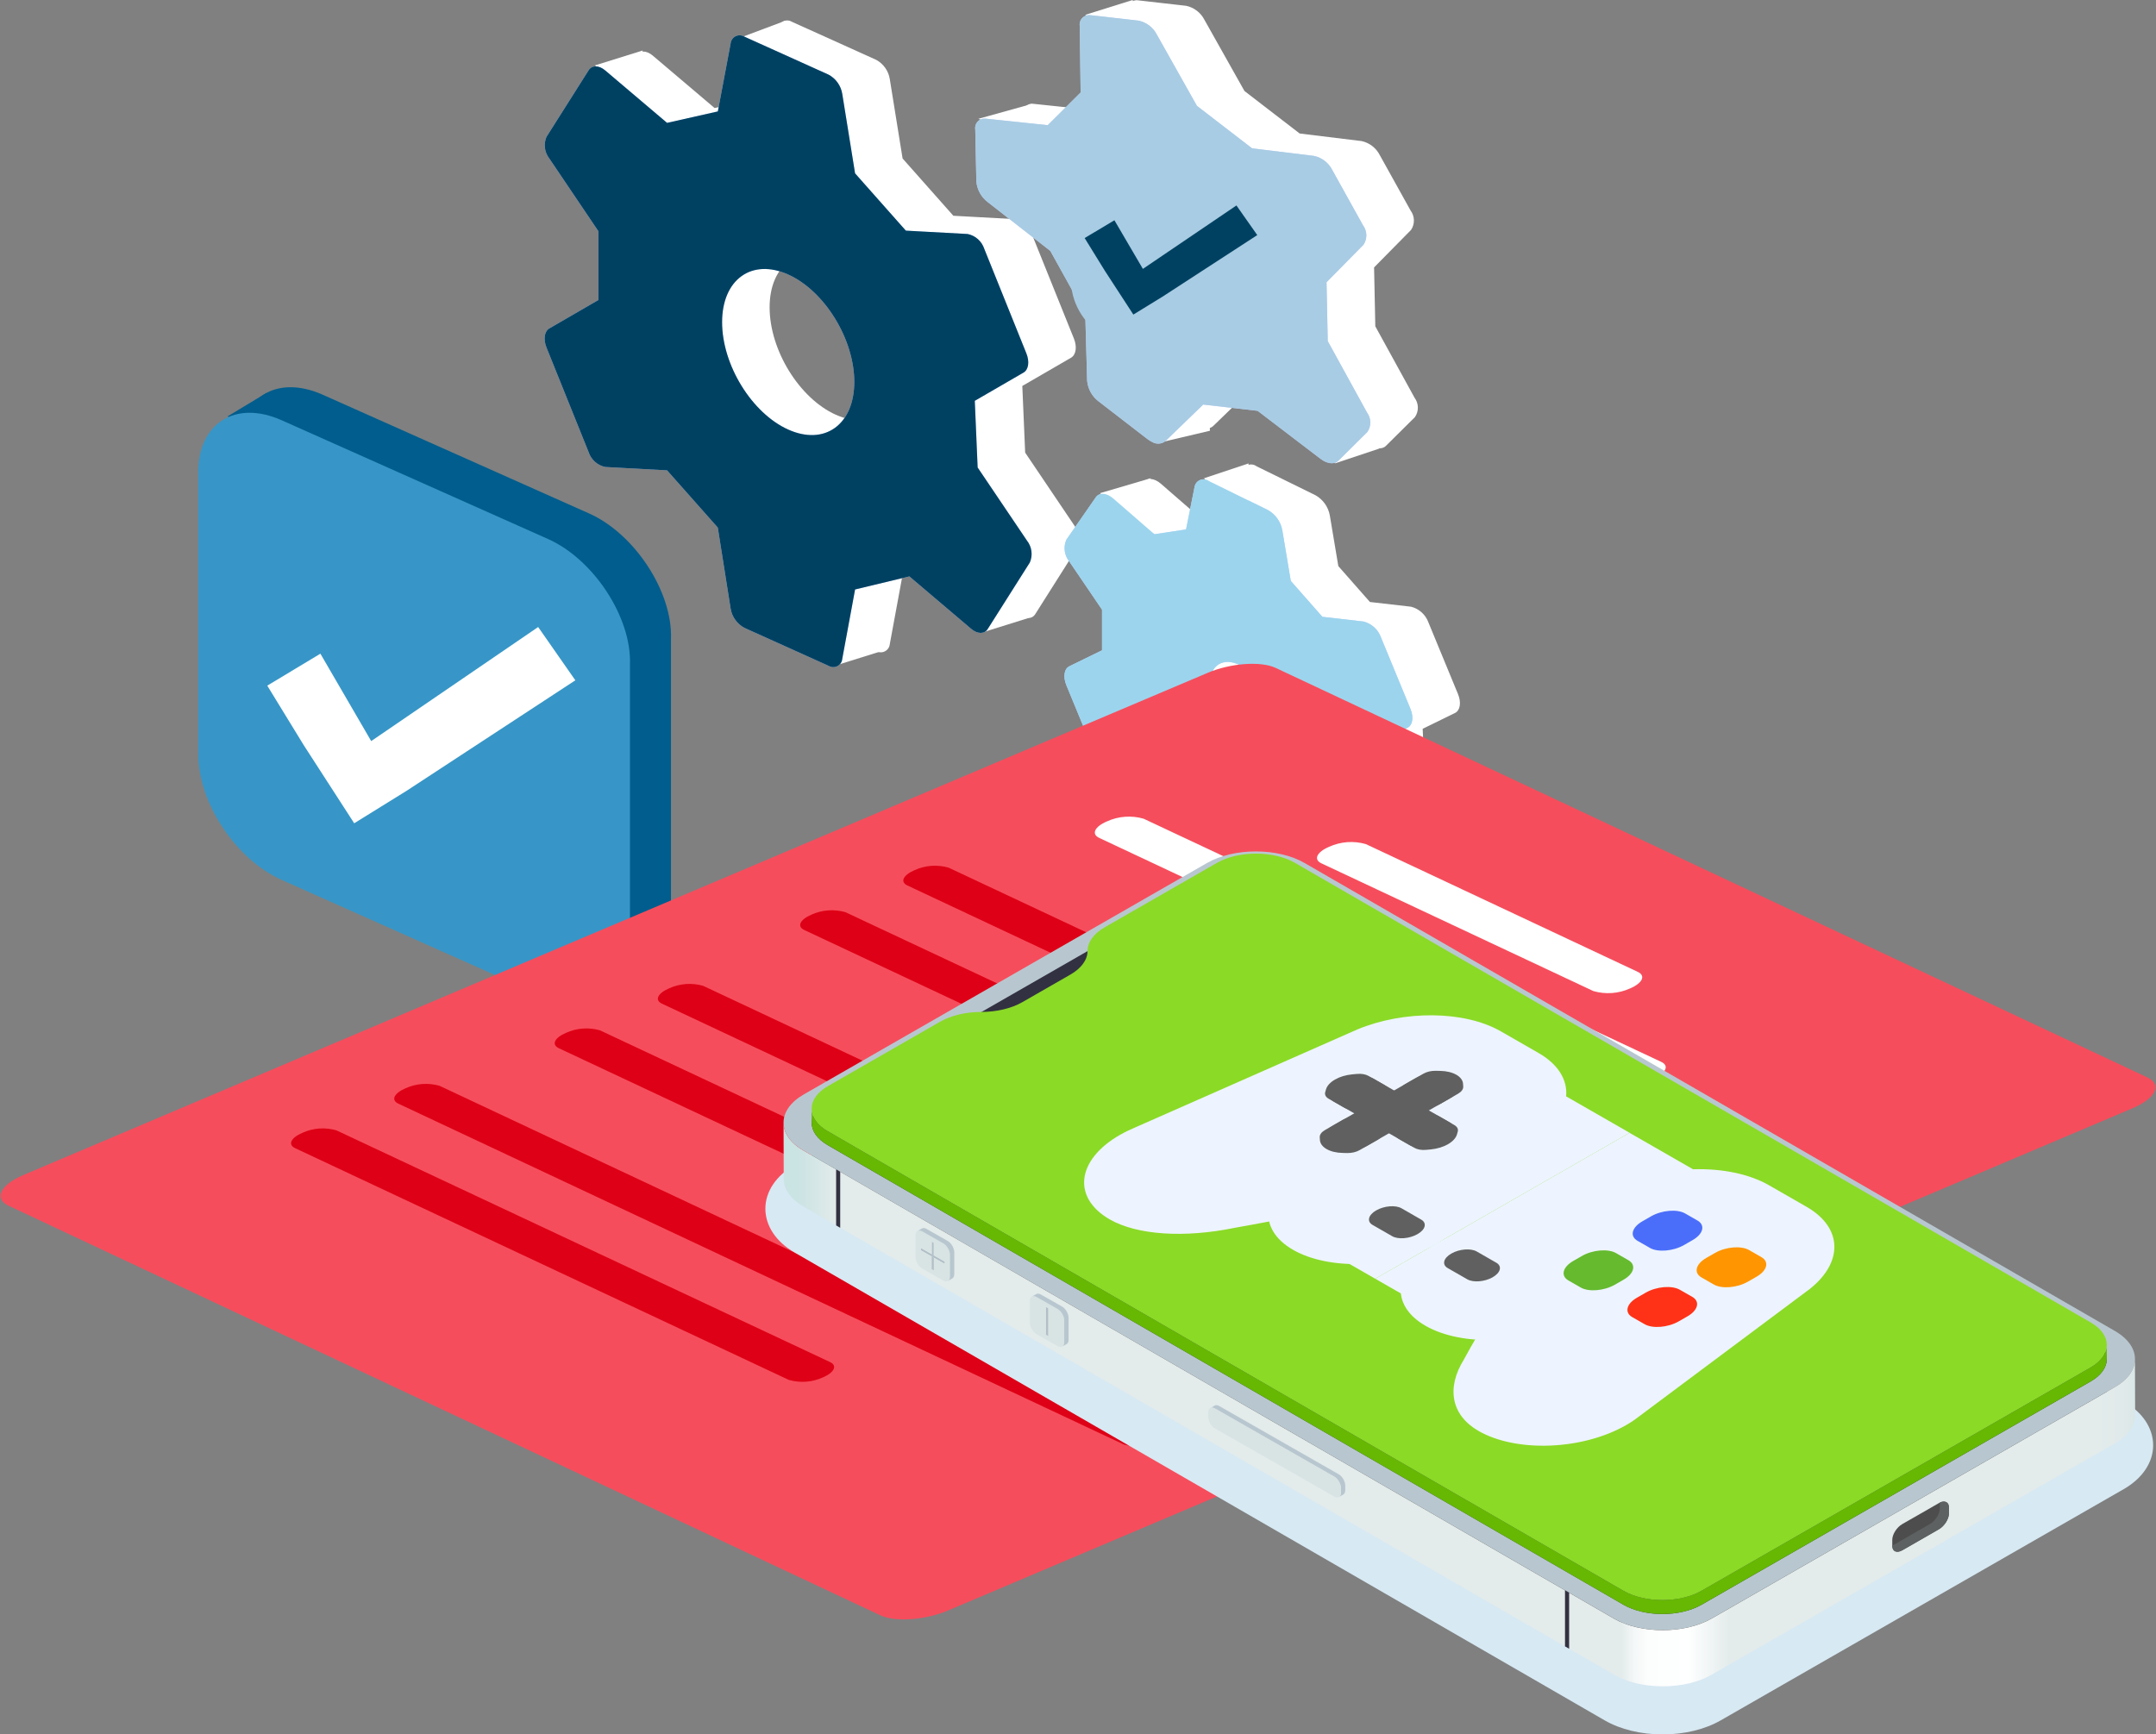
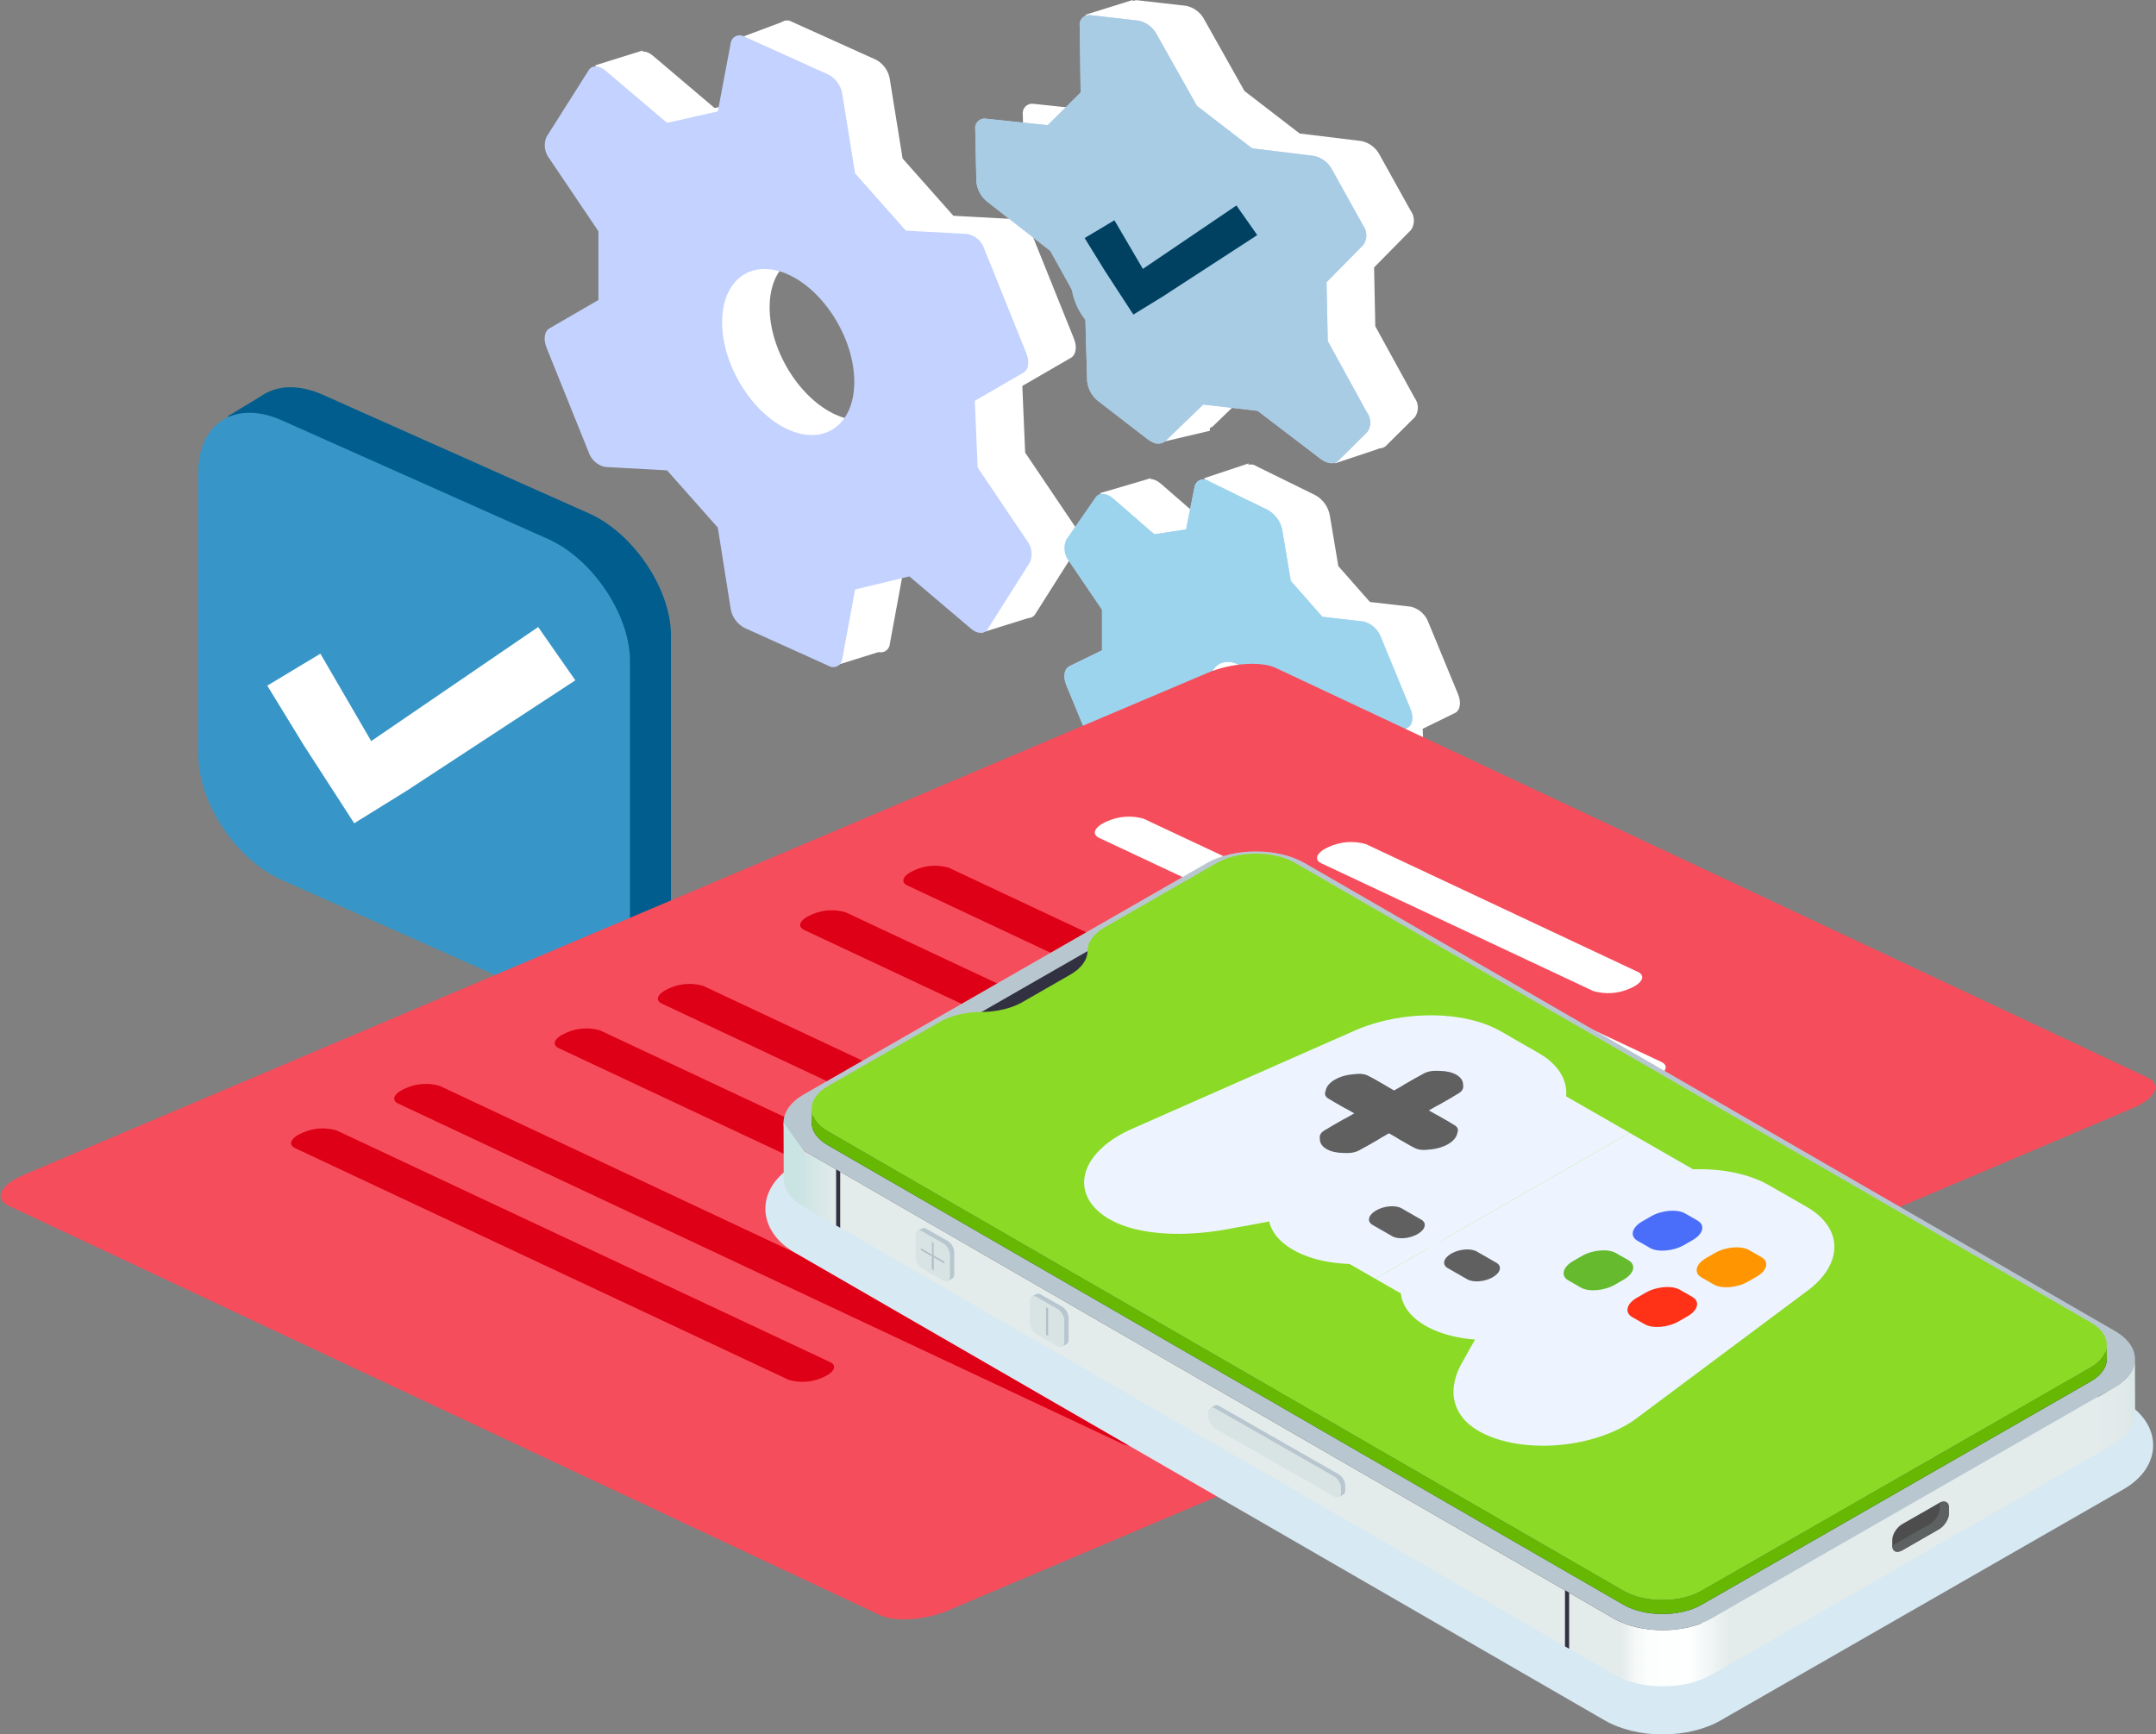
<svg xmlns="http://www.w3.org/2000/svg" width="261" height="210" viewBox="0 0 261 210" fill="none">
  <rect x="0" y="0" width="261" height="210" fill="#808080" stroke="none" />
  <path fill-rule="evenodd" clip-rule="evenodd" d="M172.439 93.001L172.226 88.238L176.131 86.332C176.77 86.021 176.923 85.055 176.498 84.026L172.932 75.386C172.765 74.916 172.485 74.494 172.116 74.158C171.747 73.821 171.301 73.581 170.818 73.458L165.84 72.888L162.014 68.542L160.985 62.406C160.893 61.895 160.688 61.41 160.386 60.986C160.085 60.563 159.693 60.212 159.239 59.958L152.107 56.45C151.954 56.337 151.774 56.266 151.584 56.244C151.395 56.222 151.203 56.248 151.028 56.322C150.852 56.396 150.698 56.514 150.582 56.664C150.465 56.815 150.39 56.993 150.362 57.182L149.334 62.309L145.505 62.889L140.527 58.564C139.723 57.866 138.838 57.801 138.413 58.413L134.848 63.545C134.654 63.98 134.585 64.46 134.65 64.931C134.715 65.403 134.911 65.847 135.215 66.213L139.162 72.021V76.945L135.215 78.871C134.576 79.183 134.422 80.147 134.848 81.178L138.413 89.817C138.581 90.287 138.861 90.709 139.23 91.045C139.598 91.382 140.044 91.622 140.527 91.746L145.505 92.317L149.33 96.658L150.36 102.913C150.453 103.426 150.657 103.912 150.959 104.337C151.261 104.762 151.653 105.115 152.107 105.37L159.239 108.875C159.393 108.988 159.574 109.059 159.764 109.081C159.954 109.104 160.146 109.076 160.322 109.002C160.498 108.928 160.652 108.809 160.768 108.658C160.885 108.507 160.96 108.328 160.987 108.139L162.018 102.891L166.145 102.204L171.113 106.522C171.918 107.222 172.803 107.283 173.228 106.672L176.794 101.539C176.988 101.105 177.056 100.625 176.991 100.153C176.926 99.682 176.731 99.238 176.427 98.872L172.439 93.001ZM155.819 86.746C154.78 86.165 153.906 85.331 153.277 84.32C152.648 83.31 152.286 82.157 152.224 80.969C152.224 78.757 153.832 77.752 155.819 78.728C156.858 79.308 157.733 80.142 158.362 81.152C158.991 82.162 159.354 83.315 159.416 84.504C159.417 86.708 157.804 87.715 155.819 86.739L155.819 86.746Z" fill="white" />
  <path fill-rule="evenodd" clip-rule="evenodd" d="M171.243 48.157L166.491 39.508L166.343 32.38L170.819 27.837C171.054 27.487 171.174 27.073 171.163 26.652C171.153 26.231 171.012 25.824 170.76 25.486L167.035 18.784C166.818 18.356 166.508 17.981 166.129 17.686C165.749 17.392 165.309 17.186 164.84 17.082L157.334 16.164L150.651 11.017L145.801 2.392C145.582 1.965 145.271 1.592 144.891 1.3C144.51 1.008 144.069 0.805 143.6 0.704L137.784 0.043C137.607 0.013 137.425 0.026 137.254 0.08C137.083 0.134 136.927 0.228 136.798 0.353C136.67 0.479 136.573 0.633 136.515 0.803C136.458 0.973 136.441 1.154 136.467 1.332L136.576 9.4L132.592 13.358L125.123 12.573C124.945 12.546 124.763 12.561 124.593 12.617C124.422 12.673 124.267 12.768 124.14 12.896C124.013 13.023 123.918 13.178 123.862 13.349C123.807 13.52 123.792 13.702 123.82 13.879L123.952 20.173C123.995 20.663 124.14 21.139 124.378 21.57C124.616 22.001 124.942 22.377 125.333 22.675L132.909 28.582L137.135 36.191L137.364 44.312C137.411 44.803 137.559 45.277 137.799 45.707C138.039 46.137 138.367 46.511 138.76 46.807L144.658 51.357C144.833 51.494 145.024 51.611 145.225 51.707C145.47 51.858 145.756 51.93 146.044 51.913C146.332 51.896 146.607 51.791 146.833 51.613L151.411 47.183L158.003 47.939L165.612 53.747C166.416 54.362 167.292 54.462 167.776 53.985L171.29 50.5C171.528 50.153 171.651 49.741 171.643 49.321C171.634 48.901 171.494 48.493 171.243 48.157ZM149.019 32.015C147.961 31.5 147.052 30.723 146.379 29.758C145.707 28.792 145.293 27.671 145.177 26.5C145.132 24.378 146.785 23.404 148.857 24.329C148.884 24.34 148.911 24.351 148.94 24.365C149.989 24.884 150.886 25.667 151.542 26.637C152.231 27.571 152.634 28.685 152.704 29.844C152.746 31.964 151.093 32.938 149.019 32.015Z" fill="white" />
  <path fill-rule="evenodd" clip-rule="evenodd" d="M123.318 74.338C124.083 74.987 124.927 74.993 125.326 74.356L130.427 66.298C130.612 65.867 130.677 65.395 130.616 64.93C130.554 64.466 130.368 64.027 130.078 63.659L124.104 54.802L123.758 46.731L129.656 43.314C130.263 42.964 130.407 41.989 130.004 40.99L124.905 28.328C124.758 27.878 124.495 27.476 124.142 27.16C123.79 26.845 123.36 26.629 122.897 26.534L115.411 26.124L109.265 19.19L107.716 9.576C107.639 9.085 107.449 8.619 107.161 8.214C106.874 7.808 106.497 7.475 106.06 7.239L95.859 2.634C95.7 2.538 95.519 2.484 95.334 2.477C95.148 2.47 94.964 2.511 94.798 2.595C94.632 2.679 94.49 2.803 94.386 2.957C94.282 3.111 94.218 3.288 94.201 3.473L92.654 11.695L86.508 13.081L79.021 6.731C78.258 6.084 77.417 6.075 77.014 6.714L71.913 14.772C71.728 15.203 71.663 15.675 71.724 16.14C71.786 16.605 71.972 17.044 72.262 17.412L78.198 26.209V34.526L72.262 37.965C71.656 38.318 71.51 39.291 71.913 40.289L77.014 52.951C77.161 53.401 77.424 53.803 77.776 54.118C78.128 54.434 78.558 54.65 79.021 54.745L86.508 55.155L92.65 62.084L94.2 71.875C94.277 72.367 94.467 72.834 94.755 73.241C95.043 73.647 95.421 73.981 95.859 74.218L106.06 78.823C106.219 78.919 106.401 78.973 106.587 78.98C106.773 78.987 106.958 78.946 107.124 78.861C107.29 78.776 107.432 78.65 107.536 78.496C107.64 78.341 107.703 78.162 107.718 77.976L109.269 69.576L115.841 67.997L123.318 74.338ZM101.17 50.211C96.758 48.219 93.168 42.389 93.168 37.214C93.168 32.039 96.758 29.45 101.17 31.441C105.581 33.432 109.171 39.264 109.171 44.438C109.171 49.612 105.581 52.198 101.17 50.208V50.211Z" fill="white" />
  <path fill-rule="evenodd" clip-rule="evenodd" d="M166.686 94.794L166.472 90.035L170.377 88.125C171.016 87.816 171.169 86.85 170.744 85.822L167.179 77.181C167.012 76.711 166.732 76.289 166.363 75.953C165.994 75.616 165.548 75.376 165.064 75.253L160.086 74.682L156.26 70.337L155.232 64.201C155.139 63.69 154.935 63.205 154.633 62.781C154.331 62.358 153.94 62.007 153.486 61.753L146.354 58.245C146.2 58.133 146.02 58.061 145.831 58.039C145.642 58.017 145.45 58.043 145.274 58.117C145.099 58.191 144.945 58.308 144.828 58.459C144.712 58.609 144.636 58.788 144.608 58.976L143.58 64.103L139.752 64.683L134.774 60.359C133.97 59.66 133.084 59.595 132.659 60.207L129.094 65.341C128.9 65.775 128.832 66.255 128.897 66.726C128.962 67.197 129.157 67.641 129.461 68.006L133.408 73.814V78.737L129.461 80.665C128.822 80.978 128.669 81.941 129.094 82.971L132.659 91.61C132.827 92.081 133.107 92.503 133.476 92.839C133.845 93.175 134.291 93.416 134.774 93.54L139.752 94.111L143.576 98.45L144.607 104.705C144.699 105.218 144.903 105.704 145.205 106.129C145.507 106.554 145.899 106.906 146.354 107.162L153.486 110.668C153.64 110.781 153.821 110.852 154.011 110.874C154.201 110.896 154.393 110.869 154.569 110.794C154.745 110.72 154.898 110.602 155.015 110.45C155.131 110.299 155.207 110.12 155.233 109.931L156.265 104.682L160.391 103.997L165.36 108.314C166.165 109.013 167.049 109.076 167.475 108.465L171.04 103.331C171.234 102.897 171.302 102.417 171.237 101.946C171.172 101.474 170.977 101.031 170.673 100.665L166.686 94.794ZM150.065 88.539C149.026 87.958 148.152 87.123 147.523 86.113C146.894 85.102 146.532 83.949 146.469 82.76C146.469 80.549 148.082 79.543 150.065 80.519C151.104 81.1 151.978 81.934 152.607 82.945C153.236 83.955 153.599 85.109 153.661 86.297C153.664 88.508 152.051 89.517 150.065 88.539Z" fill="#C3D2FE" />
  <path fill-rule="evenodd" clip-rule="evenodd" d="M77.798 6.115L72.045 7.913L76.719 14.387L77.798 6.115Z" fill="white" />
  <path fill-rule="evenodd" clip-rule="evenodd" d="M95.056 2.518L89.304 4.676L95.416 8.632L95.056 2.518Z" fill="white" />
  <path fill-rule="evenodd" clip-rule="evenodd" d="M106.921 78.773L101.169 80.572L99.371 75.894L106.921 78.773Z" fill="white" />
  <path fill-rule="evenodd" clip-rule="evenodd" d="M118.789 76.614L124.542 74.816L121.665 68.701L118.789 76.614Z" fill="white" />
-   <path fill-rule="evenodd" clip-rule="evenodd" d="M118.431 14.387L124.903 12.588L125.981 16.905L118.431 14.387Z" fill="white" />
  <path fill-rule="evenodd" clip-rule="evenodd" d="M131.371 1.798L137.123 -0.001L137.48 4.676L131.371 1.798Z" fill="white" />
  <path fill-rule="evenodd" clip-rule="evenodd" d="M161.573 56.112L166.965 54.314L166.608 49.638L161.573 56.112Z" fill="white" />
  <path fill-rule="evenodd" clip-rule="evenodd" d="M140.359 53.594L146.472 52.154L146.114 44.602L140.359 53.594Z" fill="white" />
  <path fill-rule="evenodd" clip-rule="evenodd" d="M133.169 59.709L139.281 57.911L139.638 66.543L133.169 59.709Z" fill="white" />
  <path fill-rule="evenodd" clip-rule="evenodd" d="M145.752 57.91L151.146 56.111V63.666L145.752 57.91Z" fill="white" />
  <path fill-rule="evenodd" clip-rule="evenodd" d="M165.49 49.953L160.737 41.306L160.59 34.179L165.066 29.635C165.3 29.285 165.42 28.871 165.41 28.45C165.399 28.029 165.258 27.622 165.007 27.284L161.281 20.582C161.064 20.154 160.754 19.78 160.375 19.486C159.995 19.192 159.555 18.987 159.086 18.884L151.58 17.967L144.897 12.818L140.047 4.192C139.827 3.766 139.516 3.393 139.136 3.101C138.755 2.809 138.314 2.606 137.846 2.504L132.029 1.846C131.852 1.816 131.671 1.829 131.499 1.882C131.328 1.936 131.172 2.029 131.043 2.155C130.915 2.28 130.818 2.435 130.761 2.605C130.703 2.775 130.686 2.956 130.712 3.133L130.821 11.202L126.837 15.16L119.368 14.374C119.19 14.347 119.009 14.362 118.838 14.418C118.667 14.474 118.512 14.57 118.385 14.697C118.258 14.824 118.163 14.98 118.108 15.15C118.052 15.321 118.037 15.503 118.065 15.681L118.197 21.974C118.24 22.465 118.385 22.941 118.623 23.372C118.862 23.802 119.187 24.179 119.58 24.476L127.154 30.384L131.38 37.994L131.609 46.114C131.656 46.604 131.804 47.079 132.044 47.508C132.284 47.938 132.612 48.313 133.005 48.609L138.903 53.159C139.078 53.296 139.269 53.413 139.47 53.508C139.715 53.66 140.001 53.732 140.288 53.716C140.576 53.7 140.852 53.596 141.079 53.419L145.657 48.988L152.248 49.743L159.857 55.552C160.661 56.168 161.539 56.267 162.021 55.788L165.536 52.303C165.775 51.956 165.899 51.542 165.89 51.121C165.882 50.7 165.742 50.291 165.49 49.953ZM143.266 33.813C142.208 33.299 141.299 32.521 140.626 31.555C139.954 30.59 139.54 29.468 139.424 28.296C139.379 26.176 141.032 25.202 143.104 26.127C143.133 26.137 143.16 26.149 143.187 26.162C144.236 26.682 145.133 27.465 145.789 28.435C146.476 29.37 146.878 30.483 146.946 31.642C146.993 33.762 145.341 34.739 143.266 33.813Z" fill="#C3D2FE" />
  <path fill-rule="evenodd" clip-rule="evenodd" d="M117.566 76.137C118.331 76.787 119.175 76.794 119.573 76.157L124.674 68.098C124.859 67.668 124.924 67.195 124.863 66.73C124.801 66.266 124.615 65.826 124.325 65.459L118.351 56.602L118.006 48.531L123.904 45.113C124.511 44.764 124.656 43.789 124.252 42.79L119.153 30.127C119.006 29.677 118.743 29.274 118.39 28.959C118.038 28.644 117.608 28.428 117.145 28.332L109.659 27.924L103.513 20.989L101.964 11.374C101.887 10.884 101.697 10.418 101.409 10.012C101.122 9.607 100.745 9.273 100.307 9.038L90.104 4.432C89.945 4.336 89.764 4.282 89.578 4.275C89.392 4.268 89.208 4.309 89.042 4.393C88.876 4.477 88.734 4.602 88.63 4.756C88.526 4.911 88.463 5.089 88.447 5.274L86.899 13.491L80.753 14.876L73.266 8.526C72.503 7.879 71.658 7.869 71.259 8.507L66.159 16.565C65.974 16.996 65.908 17.468 65.97 17.933C66.031 18.398 66.217 18.837 66.508 19.204L72.444 28.004V36.321L66.508 39.761C65.901 40.112 65.756 41.086 66.159 42.084L71.259 54.747C71.406 55.196 71.669 55.599 72.021 55.914C72.374 56.229 72.803 56.445 73.266 56.541L80.753 56.949L86.895 63.88L88.446 73.67C88.523 74.162 88.713 74.63 89.001 75.036C89.288 75.443 89.666 75.778 90.104 76.015L100.305 80.617C100.464 80.713 100.646 80.768 100.832 80.775C101.019 80.781 101.204 80.74 101.37 80.656C101.536 80.571 101.678 80.445 101.782 80.29C101.885 80.135 101.948 79.956 101.963 79.77L103.515 71.371L110.086 69.79L117.566 76.137ZM95.417 52.01C91.005 50.018 87.415 44.187 87.415 39.013C87.415 33.838 91.005 31.248 95.417 33.239C99.828 35.23 103.418 41.062 103.418 46.236C103.418 51.41 99.828 53.997 95.417 52.008V52.01Z" fill="#C3D2FE" />
  <path fill-rule="evenodd" clip-rule="evenodd" d="M166.686 94.794L166.472 90.035L170.377 88.125C171.016 87.816 171.169 86.85 170.744 85.822L167.179 77.181C167.012 76.711 166.732 76.289 166.363 75.953C165.994 75.616 165.548 75.376 165.064 75.253L160.086 74.682L156.26 70.337L155.232 64.201C155.139 63.69 154.935 63.205 154.633 62.781C154.331 62.358 153.94 62.007 153.486 61.753L146.354 58.245C146.2 58.133 146.02 58.061 145.831 58.039C145.642 58.017 145.45 58.043 145.274 58.117C145.099 58.191 144.945 58.308 144.828 58.459C144.712 58.609 144.636 58.788 144.608 58.976L143.58 64.103L139.752 64.683L134.774 60.359C133.97 59.66 133.084 59.595 132.659 60.207L129.094 65.341C128.9 65.775 128.832 66.255 128.897 66.726C128.962 67.197 129.157 67.641 129.461 68.006L133.408 73.814V78.737L129.461 80.665C128.822 80.978 128.669 81.941 129.094 82.971L132.659 91.61C132.827 92.081 133.107 92.503 133.476 92.839C133.845 93.175 134.291 93.416 134.774 93.54L139.752 94.111L143.576 98.45L144.607 104.705C144.699 105.218 144.903 105.704 145.205 106.129C145.507 106.554 145.899 106.906 146.354 107.162L153.486 110.668C153.64 110.781 153.821 110.852 154.011 110.874C154.201 110.896 154.393 110.869 154.569 110.794C154.745 110.72 154.898 110.602 155.015 110.45C155.131 110.299 155.207 110.12 155.233 109.931L156.265 104.682L160.391 103.997L165.36 108.314C166.165 109.013 167.049 109.076 167.475 108.465L171.04 103.331C171.234 102.897 171.302 102.417 171.237 101.946C171.172 101.474 170.977 101.031 170.673 100.665L166.686 94.794ZM150.065 88.539C149.026 87.958 148.152 87.123 147.523 86.113C146.894 85.102 146.532 83.949 146.469 82.76C146.469 80.549 148.082 79.543 150.065 80.519C151.104 81.1 151.978 81.934 152.607 82.945C153.236 83.955 153.599 85.109 153.661 86.297C153.664 88.508 152.051 89.517 150.065 88.539Z" fill="#9CD4ED" />
  <path fill-rule="evenodd" clip-rule="evenodd" d="M165.49 49.954C165.74 50.291 165.878 50.699 165.885 51.118C165.892 51.538 165.768 51.95 165.53 52.296L162.016 55.781C161.533 56.259 160.658 56.161 159.851 55.545L152.242 49.737L145.651 48.981L141.073 53.412C140.847 53.59 140.571 53.694 140.283 53.709C139.996 53.725 139.71 53.653 139.465 53.501C139.263 53.406 139.073 53.289 138.897 53.152L133 48.602C132.606 48.306 132.279 47.931 132.039 47.502C131.798 47.072 131.65 46.597 131.604 46.107L131.375 37.987L127.148 30.377L119.574 24.469C119.182 24.172 118.856 23.796 118.618 23.365C118.38 22.934 118.235 22.458 118.192 21.967L118.06 15.674C118.032 15.496 118.047 15.315 118.102 15.144C118.158 14.973 118.253 14.817 118.38 14.69C118.507 14.563 118.662 14.467 118.833 14.411C119.003 14.355 119.185 14.34 119.362 14.367L126.832 15.154L130.816 11.195L130.707 3.127C130.681 2.949 130.698 2.768 130.755 2.598C130.813 2.428 130.91 2.274 131.038 2.148C131.166 2.023 131.323 1.929 131.494 1.875C131.665 1.822 131.847 1.809 132.024 1.839L137.84 2.498C138.309 2.599 138.75 2.803 139.13 3.094C139.511 3.386 139.822 3.759 140.041 4.186L144.892 12.811L151.575 17.96L159.081 18.877C159.55 18.98 159.99 19.186 160.369 19.479C160.749 19.773 161.059 20.147 161.276 20.575L165.001 27.277C165.253 27.615 165.394 28.022 165.404 28.443C165.415 28.864 165.295 29.278 165.06 29.628L160.584 34.172L160.732 41.299L165.49 49.954ZM145.792 28.435C145.135 27.465 144.239 26.682 143.189 26.163C143.163 26.149 143.135 26.137 143.107 26.127C141.033 25.202 139.382 26.176 139.426 28.297C139.542 29.468 139.956 30.59 140.629 31.556C141.302 32.522 142.21 33.299 143.269 33.814C145.344 34.737 146.996 33.763 146.951 31.642C146.883 30.483 146.48 29.37 145.792 28.435Z" fill="#A8CCE3" />
-   <path fill-rule="evenodd" clip-rule="evenodd" d="M117.566 76.137C118.331 76.787 119.175 76.794 119.573 76.157L124.674 68.098C124.859 67.668 124.924 67.195 124.863 66.73C124.801 66.266 124.615 65.826 124.325 65.459L118.351 56.602L118.006 48.531L123.904 45.113C124.511 44.764 124.656 43.789 124.252 42.79L119.153 30.127C119.006 29.677 118.743 29.274 118.39 28.959C118.038 28.644 117.608 28.428 117.145 28.332L109.659 27.924L103.513 20.989L101.964 11.374C101.887 10.884 101.697 10.418 101.409 10.012C101.122 9.607 100.745 9.273 100.307 9.038L90.104 4.432C89.945 4.336 89.764 4.282 89.578 4.275C89.392 4.268 89.208 4.309 89.042 4.393C88.876 4.477 88.734 4.602 88.63 4.756C88.526 4.911 88.463 5.089 88.447 5.274L86.899 13.491L80.753 14.876L73.266 8.526C72.503 7.879 71.658 7.869 71.259 8.507L66.159 16.565C65.974 16.996 65.908 17.468 65.97 17.933C66.031 18.398 66.217 18.837 66.508 19.204L72.444 28.004V36.321L66.508 39.761C65.901 40.112 65.756 41.086 66.159 42.084L71.259 54.747C71.406 55.196 71.669 55.599 72.021 55.914C72.374 56.229 72.803 56.445 73.266 56.541L80.753 56.949L86.895 63.88L88.446 73.67C88.523 74.162 88.713 74.63 89.001 75.036C89.288 75.443 89.666 75.778 90.104 76.015L100.305 80.617C100.464 80.713 100.646 80.768 100.832 80.775C101.019 80.781 101.204 80.74 101.37 80.656C101.536 80.571 101.678 80.445 101.782 80.29C101.885 80.135 101.948 79.956 101.963 79.77L103.515 71.371L110.086 69.79L117.566 76.137ZM95.417 52.01C91.005 50.018 87.415 44.187 87.415 39.013C87.415 33.838 91.005 31.248 95.417 33.239C99.828 35.23 103.418 41.062 103.418 46.236C103.418 51.41 99.828 53.997 95.417 52.008V52.01Z" fill="#004162" />
  <path fill-rule="evenodd" clip-rule="evenodd" d="M27.544 50.419L32.274 47.565L33.693 53.988L27.544 50.419Z" fill="#005D8D" />
  <path fill-rule="evenodd" clip-rule="evenodd" d="M71.325 62.173L39.08 47.798C33.39 45.26 28.964 48.225 28.964 54.06V88.176C28.964 94.236 33.6 101.016 39.08 103.457L71.112 117.74C76.802 120.279 81.227 117.316 81.227 111.485V77.364C81.436 71.625 76.804 64.62 71.325 62.173Z" fill="#005D8D" />
  <path fill-rule="evenodd" clip-rule="evenodd" d="M66.358 65.268L34.114 50.89C28.425 48.353 23.999 51.318 23.999 57.152V91.266C23.999 97.326 28.636 104.106 34.114 106.546L66.147 120.829C71.837 123.368 76.262 120.402 76.262 114.567V80.457C76.472 74.716 71.837 67.713 66.358 65.268Z" fill="#3796C7" />
  <path fill-rule="evenodd" clip-rule="evenodd" d="M49.199 95.763L42.879 99.679L36.769 90.222L32.356 83.016L38.785 79.145L44.937 89.729L65.148 75.918L69.649 82.37L49.199 95.763Z" fill="white" />
  <path fill-rule="evenodd" clip-rule="evenodd" d="M147.976 22.96L135.149 11.684C132.687 10.582 129.647 16.913 129.647 19.444V34.239C129.73 35.631 130.178 36.976 130.947 38.14C131.716 39.303 132.777 40.243 134.026 40.865L147.886 47.06C150.348 48.162 156.06 48.882 156.06 46.352L152.263 29.552C152.199 28.172 151.768 26.833 151.014 25.674C150.261 24.515 149.212 23.578 147.976 22.96Z" fill="#A8CCE3" />
  <path fill-rule="evenodd" clip-rule="evenodd" d="M140.743 35.911L137.201 38.088L133.777 32.829L131.305 28.823L134.908 26.669L138.354 32.556L149.68 24.876L152.201 28.465L140.743 35.911Z" fill="#004162" />
  <path fill-rule="evenodd" clip-rule="evenodd" d="M154.427 80.867L259.953 130.452C261.763 131.303 260.994 132.954 258.235 134.151L114.845 194.961C112.087 196.154 108.383 196.43 106.573 195.579L1.047 145.992C-0.763 145.142 0.006 143.49 2.765 142.296L146.155 81.483C148.914 80.293 152.618 80.016 154.427 80.867Z" fill="#F64D5C" />
  <path fill-rule="evenodd" clip-rule="evenodd" d="M165.345 102.2L198.272 117.674C199.25 118.133 198.838 119.026 197.352 119.668C195.952 120.308 194.37 120.424 192.891 119.997L159.963 104.529C158.985 104.069 159.397 103.176 160.883 102.534C162.282 101.893 163.866 101.775 165.345 102.2Z" fill="white" />
  <path fill-rule="evenodd" clip-rule="evenodd" d="M138.448 99.128L153.671 106.283C154.65 106.741 154.238 107.634 152.752 108.277C151.352 108.916 149.769 109.033 148.291 108.605L133.067 101.451C132.089 100.992 132.501 100.099 133.986 99.459C135.386 98.818 136.969 98.7 138.448 99.128Z" fill="white" />
  <path fill-rule="evenodd" clip-rule="evenodd" d="M160.402 109.443L201.118 128.575C202.096 129.035 201.684 129.927 200.198 130.57C198.799 131.21 197.216 131.327 195.738 130.898L155.021 111.766C154.043 111.306 154.454 110.414 155.94 109.773C157.34 109.132 158.923 109.015 160.402 109.443Z" fill="white" />
  <path fill-rule="evenodd" clip-rule="evenodd" d="M102.351 110.447L162.117 138.506C163.022 138.932 162.638 139.757 161.258 140.353C159.96 140.947 158.493 141.057 157.121 140.663L97.356 112.598C96.451 112.174 96.836 111.347 98.215 110.751C99.512 110.157 100.98 110.049 102.351 110.447Z" fill="#DE0016" />
  <path fill-rule="evenodd" clip-rule="evenodd" d="M114.839 105.054L202.668 146.324C203.573 146.749 203.188 147.575 201.809 148.172C200.512 148.767 199.044 148.876 197.673 148.48L109.844 107.21C108.939 106.782 109.324 105.959 110.703 105.362C112 104.766 113.468 104.657 114.839 105.054Z" fill="#DE0016" />
  <path fill-rule="evenodd" clip-rule="evenodd" d="M72.637 124.753L132.403 152.818C133.308 153.241 132.923 154.069 131.544 154.666C130.246 155.259 128.779 155.368 127.408 154.974L67.642 126.91C66.737 126.484 67.122 125.659 68.501 125.063C69.798 124.467 71.266 124.357 72.637 124.753Z" fill="#DE0016" />
  <path fill-rule="evenodd" clip-rule="evenodd" d="M85.125 119.363L172.954 160.632C173.859 161.058 173.474 161.883 172.095 162.48C170.797 163.075 169.33 163.185 167.959 162.789L80.13 121.519C79.225 121.093 79.609 120.268 80.989 119.671C82.286 119.076 83.754 118.967 85.125 119.363Z" fill="#DE0016" />
  <path fill-rule="evenodd" clip-rule="evenodd" d="M40.722 136.859L100.488 164.918C101.393 165.343 101.008 166.169 99.629 166.767C98.332 167.362 96.864 167.471 95.493 167.076L35.727 139.017C34.822 138.59 35.207 137.766 36.586 137.167C37.883 136.572 39.351 136.463 40.722 136.859Z" fill="#DE0016" />
  <path fill-rule="evenodd" clip-rule="evenodd" d="M53.21 131.466L141.039 172.736C141.945 173.162 141.56 173.987 140.181 174.585C138.883 175.18 137.415 175.289 136.044 174.893L48.215 133.624C47.31 133.198 47.694 132.373 49.074 131.775C50.371 131.181 51.839 131.072 53.21 131.466Z" fill="#DE0016" />
  <path d="M201.273 209.999C198.651 209.999 196.167 209.397 194.27 208.303L96.166 151.637C93.933 150.341 92.654 148.409 92.654 146.346C92.654 144.271 93.952 142.339 96.212 141.043L145.014 113.037C146.918 111.943 149.414 111.341 152.03 111.341C154.645 111.341 157.142 111.943 159.039 113.037L257.137 169.703C259.37 170.993 260.655 172.918 260.655 174.987C260.655 177.063 259.357 179.001 257.097 180.298L208.295 208.303C206.385 209.397 203.895 209.999 201.273 209.999Z" fill="#D7E9F3" />
  <path d="M147.319 106.174L147.339 112.978C149.948 111.478 154.204 111.478 156.799 112.978L156.779 106.174C154.19 104.675 149.928 104.675 147.319 106.174Z" fill="#333333" />
  <path d="M100.224 133.198L100.244 140.002L147.339 112.972L147.319 106.175L100.224 133.198Z" fill="#333333" />
  <path d="M98.274 142.765C98.261 141.763 98.919 140.761 100.237 140.002L100.217 133.205C98.893 133.965 98.241 134.966 98.254 135.968C98.254 138.011 98.267 140.729 98.274 142.765Z" fill="#333333" />
  <path d="M98.254 135.941L98.274 142.738C98.274 143.72 98.919 144.696 100.211 145.443L100.191 138.646C98.9 137.899 98.261 136.924 98.254 135.941Z" fill="#333333" />
  <path d="M156.779 106.175L156.799 112.972L253.138 168.623L253.118 161.82L156.779 106.175Z" fill="#333333" />
  <path d="M253.138 168.622C254.271 169.277 254.904 170.115 255.042 170.973C255.042 168.707 255.029 166.442 255.022 164.176C254.884 163.318 254.245 162.48 253.118 161.825C253.118 163.868 253.131 166.586 253.138 168.622Z" fill="#333333" />
  <path d="M255.042 170.967C255.062 171.078 255.068 171.189 255.068 171.301L255.048 164.504C255.048 164.393 255.035 164.281 255.022 164.17C255.022 166.436 255.035 168.701 255.042 170.967Z" fill="#333333" />
-   <path d="M255.075 171.327L255.055 164.53C255.055 165.526 254.403 166.521 253.092 167.274L253.112 174.071C254.423 173.318 255.081 172.322 255.075 171.327Z" fill="#333333" />
  <path d="M100.191 138.646L100.211 145.442L196.549 201.094L196.53 194.29L100.191 138.646Z" fill="#333333" />
-   <path d="M205.99 194.291L206.009 201.095L253.105 174.064L253.085 167.268L205.99 194.291Z" fill="#333333" />
  <path d="M196.53 194.291L196.549 201.088C199.145 202.587 203.401 202.587 206.009 201.088L205.99 194.291C203.381 195.791 199.125 195.791 196.53 194.291Z" fill="#333333" />
  <path d="M146.114 104.491C149.375 102.619 154.691 102.619 157.932 104.491L256.037 161.158C259.278 163.031 259.258 166.088 255.997 167.961L207.195 195.967C203.934 197.84 198.618 197.84 195.377 195.967L97.273 139.307C94.031 137.434 94.051 134.37 97.312 132.504L146.114 104.491Z" fill="#B8C7CF" />
  <path d="M100.224 133.198C97.615 134.697 97.602 137.146 100.191 138.646L196.53 194.297C199.125 195.797 203.381 195.797 205.99 194.297L253.085 167.267C255.694 165.767 255.707 163.318 253.118 161.819L156.779 106.168C154.184 104.668 149.928 104.668 147.319 106.168L100.224 133.198Z" fill="#323142" />
  <path d="M100.184 136.949L196.523 192.601C199.119 194.1 203.374 194.1 205.983 192.601L253.079 165.571C254.39 164.818 255.048 163.822 255.042 162.827V164.523C255.048 165.518 254.396 166.514 253.079 167.267L205.983 194.297C203.374 195.796 199.119 195.796 196.523 194.297L100.191 138.645C98.906 137.899 98.261 136.923 98.254 135.941V134.245C98.254 135.227 98.9 136.203 100.184 136.949Z" fill="#66B803" />
  <path d="M100.217 131.508C97.609 133.008 97.595 135.457 100.184 136.956L196.523 192.608C199.119 194.107 203.374 194.107 205.983 192.608L253.079 165.577C255.687 164.078 255.701 161.629 253.112 160.13L156.773 104.478C154.177 102.979 149.922 102.979 147.313 104.478L133.729 112.277C132.405 113.036 131.66 114.064 131.654 115.138C131.654 116.212 130.903 117.24 129.579 118L123.762 121.339C122.438 122.099 120.646 122.524 118.781 122.524C116.917 122.524 115.125 122.95 113.801 123.71L100.217 131.508Z" fill="#8BDA26" />
-   <path d="M97.273 139.307L195.377 195.974C198.618 197.847 203.934 197.847 207.195 195.974L255.997 167.968C257.637 167.025 258.461 165.781 258.454 164.543L258.474 171.34C258.474 172.584 257.657 173.828 256.017 174.765L207.215 202.771C203.954 204.643 198.638 204.643 195.397 202.771L97.292 146.104C95.685 145.174 94.875 143.95 94.875 142.726L94.855 135.929C94.855 137.153 95.665 138.378 97.273 139.307Z" fill="url(#paint0_linear_57_1840)" />
+   <path d="M97.273 139.307L195.377 195.974C198.618 197.847 203.934 197.847 207.195 195.974L255.997 167.968C257.637 167.025 258.461 165.781 258.454 164.543L258.474 171.34C258.474 172.584 257.657 173.828 256.017 174.765L207.215 202.771C203.954 204.643 198.638 204.643 195.397 202.771L97.292 146.104C95.685 145.174 94.875 143.95 94.875 142.726L94.855 135.929Z" fill="url(#paint0_linear_57_1840)" />
  <path d="M235.292 181.804C235.127 181.804 234.936 181.869 234.732 181.981C234.732 181.981 234.719 181.981 234.712 181.994L233.349 182.78L231.3 183.952L230.292 184.528C229.62 184.914 229.073 185.772 229.073 186.44V187.186C229.073 187.854 229.626 188.084 230.292 187.697L234.706 185.163C235.378 184.777 235.924 183.919 235.924 183.251V182.505C235.924 182.361 235.898 182.236 235.852 182.131C235.746 181.909 235.542 181.797 235.285 181.804H235.292Z" fill="#4D4D4D" />
  <path d="M229.08 187.187V187.135C229.119 187.115 229.159 187.096 229.205 187.069L233.619 184.535C234.29 184.149 234.837 183.291 234.837 182.623V181.929C235.45 181.641 235.937 181.883 235.937 182.505V183.252C235.937 183.92 235.391 184.778 234.719 185.164L230.305 187.698C229.633 188.084 229.086 187.855 229.086 187.187H229.08Z" fill="#5E6161" />
  <path d="M114.368 152.75L113.044 151.997L112.793 151.853L111.469 151.1V151.381L112.793 152.134L113.044 152.278L114.368 153.031V152.75Z" fill="#B1BFC7" />
  <path d="M113.044 151.997V150.465L112.793 150.327V151.853L113.044 151.997Z" fill="#B1BFC7" />
  <path d="M114.994 154.571C114.994 155.075 114.631 155.285 114.196 155.036L111.64 153.582C111.199 153.333 110.843 152.711 110.843 152.207V149.555C110.843 149.051 111.206 148.841 111.64 149.09L114.196 150.544C114.638 150.793 114.994 151.415 114.994 151.919V154.571ZM112.793 150.328V151.853L111.463 151.094V151.375L112.793 152.135V153.667L113.037 153.805V152.273L114.368 153.032V152.751L113.037 151.991V150.465L112.793 150.328Z" fill="#D8E3E3" />
  <path d="M112.793 153.667L113.044 153.805V152.279L112.793 152.135V153.667Z" fill="#B1BFC7" />
  <path d="M115.521 151.624V154.276C115.521 154.531 115.428 154.708 115.283 154.793L114.756 155.094C114.901 155.009 114.994 154.832 114.994 154.577V151.925C114.994 151.421 114.631 150.799 114.196 150.55L111.64 149.096C111.423 148.972 111.225 148.959 111.08 149.044L111.607 148.743C111.752 148.658 111.95 148.671 112.167 148.795L114.723 150.249C115.165 150.498 115.521 151.12 115.521 151.624Z" fill="#B8C7CF" />
  <path d="M128.834 162.513C128.834 163.017 128.479 163.227 128.037 162.978L125.481 161.525C125.04 161.276 124.684 160.654 124.684 160.149V157.497C124.684 156.993 125.046 156.784 125.481 157.033L128.037 158.486C128.479 158.735 128.834 159.357 128.834 159.861V162.513Z" fill="#D8E3E3" />
  <path d="M126.884 158.407V161.747L126.634 161.609V158.27L126.884 158.407Z" fill="#B1BFC7" />
  <path d="M129.361 159.566V162.218C129.361 162.474 129.269 162.65 129.124 162.736L128.597 163.037C128.742 162.952 128.834 162.775 128.834 162.519V159.867C128.834 159.363 128.479 158.741 128.037 158.492L125.481 157.039C125.264 156.914 125.066 156.901 124.921 156.986L125.448 156.685C125.593 156.6 125.791 156.613 126.008 156.738L128.564 158.191C129.006 158.44 129.361 159.062 129.361 159.566Z" fill="#B8C7CF" />
  <path d="M162.853 179.872V180.435C162.853 180.69 162.761 180.867 162.616 180.952L162.089 181.253C162.234 181.168 162.326 180.991 162.326 180.736V180.173C162.326 179.669 161.964 179.047 161.529 178.798L147.076 170.541C146.858 170.416 146.661 170.403 146.516 170.488L147.043 170.187C147.188 170.102 147.385 170.115 147.603 170.24L162.056 178.497C162.498 178.745 162.853 179.367 162.853 179.872Z" fill="#B8C7CF" />
  <path d="M162.326 180.167C162.326 179.662 161.964 179.04 161.529 178.792L147.076 170.535C146.634 170.286 146.279 170.495 146.279 170.999V171.563C146.279 172.067 146.641 172.689 147.076 172.938L161.529 181.195C161.971 181.443 162.326 181.234 162.326 180.73V180.167Z" fill="#D8E3E3" />
  <path d="M101.713 141.874V148.658L101.219 148.37V141.586L101.713 141.874Z" fill="#323142" />
  <path d="M189.955 192.837V199.627L189.455 199.339V192.549L189.955 192.837Z" fill="#323142" />
  <path d="M197.274 137.153L166.483 154.826L162.557 152.574C159.5 152.868 174.738 146.353 172.577 145.109C171.233 144.336 167.023 145.358 153.65 147.892C153.044 148.01 152.418 148.127 151.766 148.245L149.487 148.658C143.38 149.915 137.649 149.535 134.355 147.649C129.763 145.017 130.317 140.427 135.58 137.408C136.18 137.068 136.812 136.76 137.471 136.485L164.309 124.646C169.909 122.315 177.247 122.328 181.681 124.869L186.233 127.482C188.671 128.876 189.771 130.782 189.593 132.746L197.274 137.153Z" fill="#EDF4FF" />
  <path d="M173.749 150.648C168.67 153.562 160.969 153.863 156.542 151.329C152.115 148.788 152.649 144.369 157.721 141.455C162.801 138.541 170.502 138.24 174.929 140.774C179.356 143.314 178.822 147.734 173.749 150.648Z" fill="#EDF4FF" />
  <path d="M197.274 137.152L166.483 154.825L170.409 157.078C169.896 158.833 181.253 150.085 183.42 151.329C184.764 152.101 182.985 154.518 178.572 162.192C178.367 162.539 178.163 162.899 177.952 163.272L177.234 164.575C175.047 168.079 175.699 171.366 178.993 173.258C183.585 175.89 191.576 175.576 196.839 172.557C197.439 172.217 197.966 171.85 198.447 171.477L219.073 156.076C223.138 152.861 223.111 148.651 218.684 146.11L214.132 143.497C211.695 142.103 208.381 141.467 204.955 141.572L197.274 137.165V137.152Z" fill="#EDF4FF" />
  <path d="M173.749 150.649C168.67 153.563 168.143 157.983 172.57 160.523C176.997 163.064 184.698 162.756 189.777 159.842C194.856 156.928 195.383 152.508 190.956 149.968C186.53 147.427 178.828 147.735 173.749 150.649Z" fill="#EDF4FF" />
  <path d="M199.738 151.094L198.236 150.236C197.267 149.679 197.531 148.612 198.822 147.872L199.883 147.263C201.181 146.523 203.032 146.366 204 146.923L205.496 147.78C206.464 148.337 206.2 149.404 204.909 150.144L203.849 150.753C202.551 151.493 200.7 151.65 199.731 151.094H199.738Z" fill="#4B6EFA" />
  <path d="M207.472 155.526L205.976 154.669C205.008 154.112 205.272 153.045 206.563 152.305L207.623 151.696C208.921 150.956 210.772 150.799 211.741 151.355L213.236 152.213C214.204 152.77 213.941 153.837 212.65 154.577L211.589 155.186C210.291 155.926 208.44 156.083 207.472 155.526Z" fill="#FF9500" />
  <path d="M191.365 155.893L189.87 155.036C188.901 154.479 189.165 153.412 190.456 152.672L191.516 152.063C192.814 151.323 194.665 151.166 195.634 151.722L197.129 152.58C198.098 153.137 197.834 154.204 196.543 154.944L195.482 155.553C194.184 156.293 192.333 156.45 191.365 155.893Z" fill="#65BA2E" />
  <path d="M199.099 160.333L197.597 159.475C196.629 158.919 196.892 157.851 198.183 157.111L199.244 156.502C200.542 155.762 202.393 155.605 203.361 156.162L204.863 157.02C205.832 157.576 205.568 158.644 204.277 159.383L203.216 159.992C201.918 160.732 200.067 160.89 199.099 160.333Z" fill="#FF3217" />
  <path d="M171.786 133.774L169.942 132.713C169.289 132.34 169.369 131.685 170.113 131.259L172.307 130.002C172.715 129.767 173.255 129.642 173.789 129.649L174.355 129.662C175.91 129.688 177.07 130.349 177.116 131.246L177.135 131.567C177.149 131.875 176.925 132.183 176.523 132.418L174.336 133.676C173.585 134.108 172.452 134.147 171.799 133.774H171.786Z" fill="#606060" />
  <path d="M162.61 138.973L160.877 137.977C160.192 137.585 160.376 136.845 161.292 136.321L171.404 130.519C172.313 129.995 173.604 129.891 174.29 130.284L176.022 131.279C176.707 131.672 176.523 132.412 175.607 132.936L165.495 138.737C164.586 139.261 163.295 139.366 162.61 138.973Z" fill="#606060" />
  <path d="M175.06 137.539L173.532 138.416C172.623 138.94 171.332 139.045 170.647 138.652L161.43 133.361C160.745 132.968 160.93 132.228 161.845 131.704L163.374 130.827C164.283 130.303 165.574 130.198 166.259 130.591L175.475 135.882C176.16 136.275 175.976 137.015 175.06 137.539Z" fill="#606060" />
  <path d="M167.405 132.811L165.291 134.029C164.54 134.461 163.407 134.5 162.754 134.127L160.844 133.034C160.488 132.831 160.337 132.536 160.429 132.228L160.521 131.901C160.785 130.997 162.109 130.231 163.69 130.081L164.263 130.028C164.803 129.976 165.317 130.067 165.673 130.27L167.583 131.364C168.235 131.737 168.156 132.392 167.412 132.818L167.405 132.811Z" fill="#606060" />
  <path d="M165.113 135.483L166.957 136.543C167.61 136.917 167.531 137.571 166.786 137.997L164.592 139.254C164.184 139.49 163.644 139.614 163.11 139.608L162.544 139.595C160.989 139.569 159.829 138.907 159.783 138.01L159.764 137.689C159.75 137.382 159.974 137.074 160.376 136.838L162.563 135.581C163.314 135.149 164.447 135.109 165.1 135.483H165.113Z" fill="#606060" />
  <path d="M169.494 136.438L171.608 135.221C172.359 134.788 173.492 134.749 174.145 135.122L176.055 136.216C176.411 136.419 176.562 136.713 176.47 137.021L176.378 137.349C176.114 138.252 174.79 139.018 173.209 139.169L172.636 139.221C172.096 139.274 171.582 139.182 171.226 138.979L169.316 137.886C168.664 137.512 168.743 136.858 169.487 136.432L169.494 136.438Z" fill="#606060" />
  <path d="M168.532 149.673L166.16 148.311C165.436 147.898 165.633 147.1 166.602 146.55C167.57 145.993 168.954 145.882 169.672 146.301L172.043 147.663C172.768 148.075 172.57 148.874 171.602 149.424C170.633 149.981 169.25 150.092 168.532 149.673Z" fill="#606060" />
  <path d="M175.258 153.536L177.63 154.898C178.354 155.31 179.738 155.199 180.699 154.649C181.668 154.092 181.865 153.3 181.141 152.887L178.769 151.525C178.045 151.113 176.661 151.224 175.699 151.774C174.731 152.331 174.533 153.123 175.258 153.536Z" fill="#606060" />
  <defs>
    <linearGradient id="paint0_linear_57_1840" x1="258.474" y1="170.05" x2="94.855" y2="170.05" gradientUnits="userSpaceOnUse">
      <stop stop-color="#DAE7E7" />
      <stop offset="0.01" stop-color="#E1EAEA" />
      <stop offset="0.03" stop-color="#E3EBEB" />
      <stop offset="0.3" stop-color="#E3EBEB" />
      <stop offset="0.33" stop-color="#FEFFFF" />
      <stop offset="0.36" stop-color="#FCFDFD" />
      <stop offset="0.37" stop-color="#F5F8F8" />
      <stop offset="0.38" stop-color="#E3EBEB" />
      <stop offset="0.96" stop-color="#E3EBEB" />
      <stop offset="0.99" stop-color="#CAE3E3" />
    </linearGradient>
  </defs>
</svg>